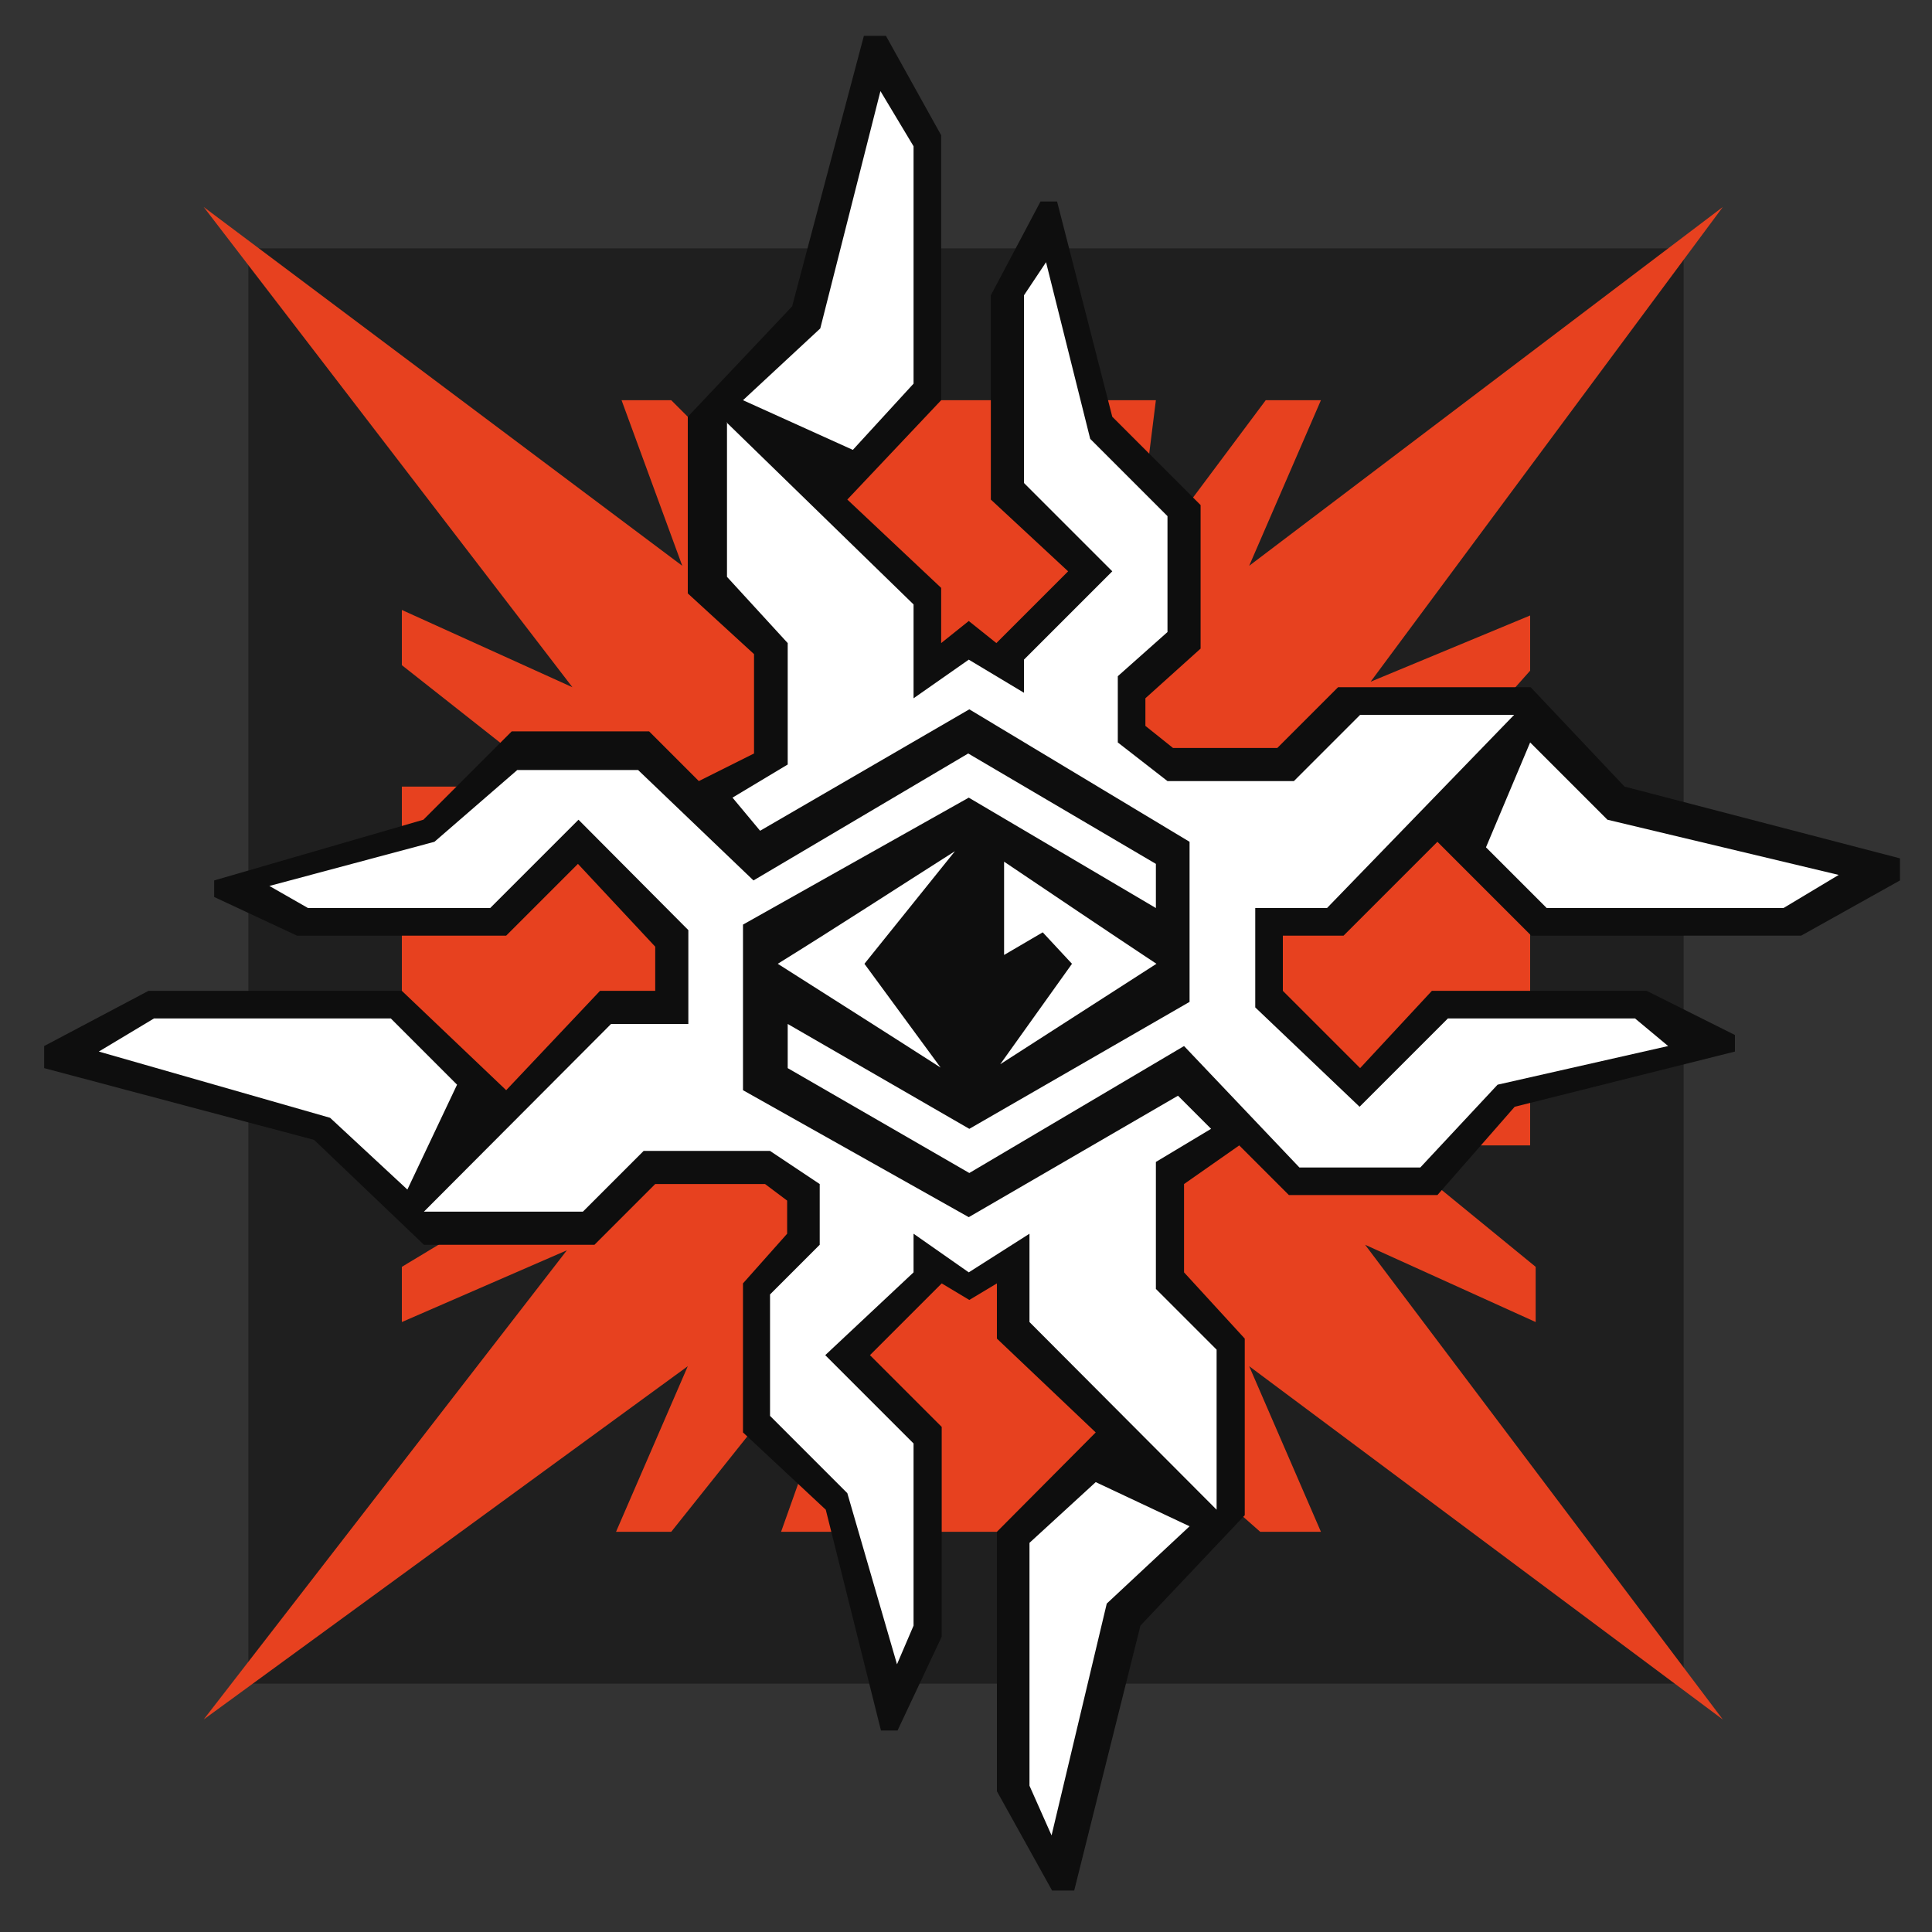
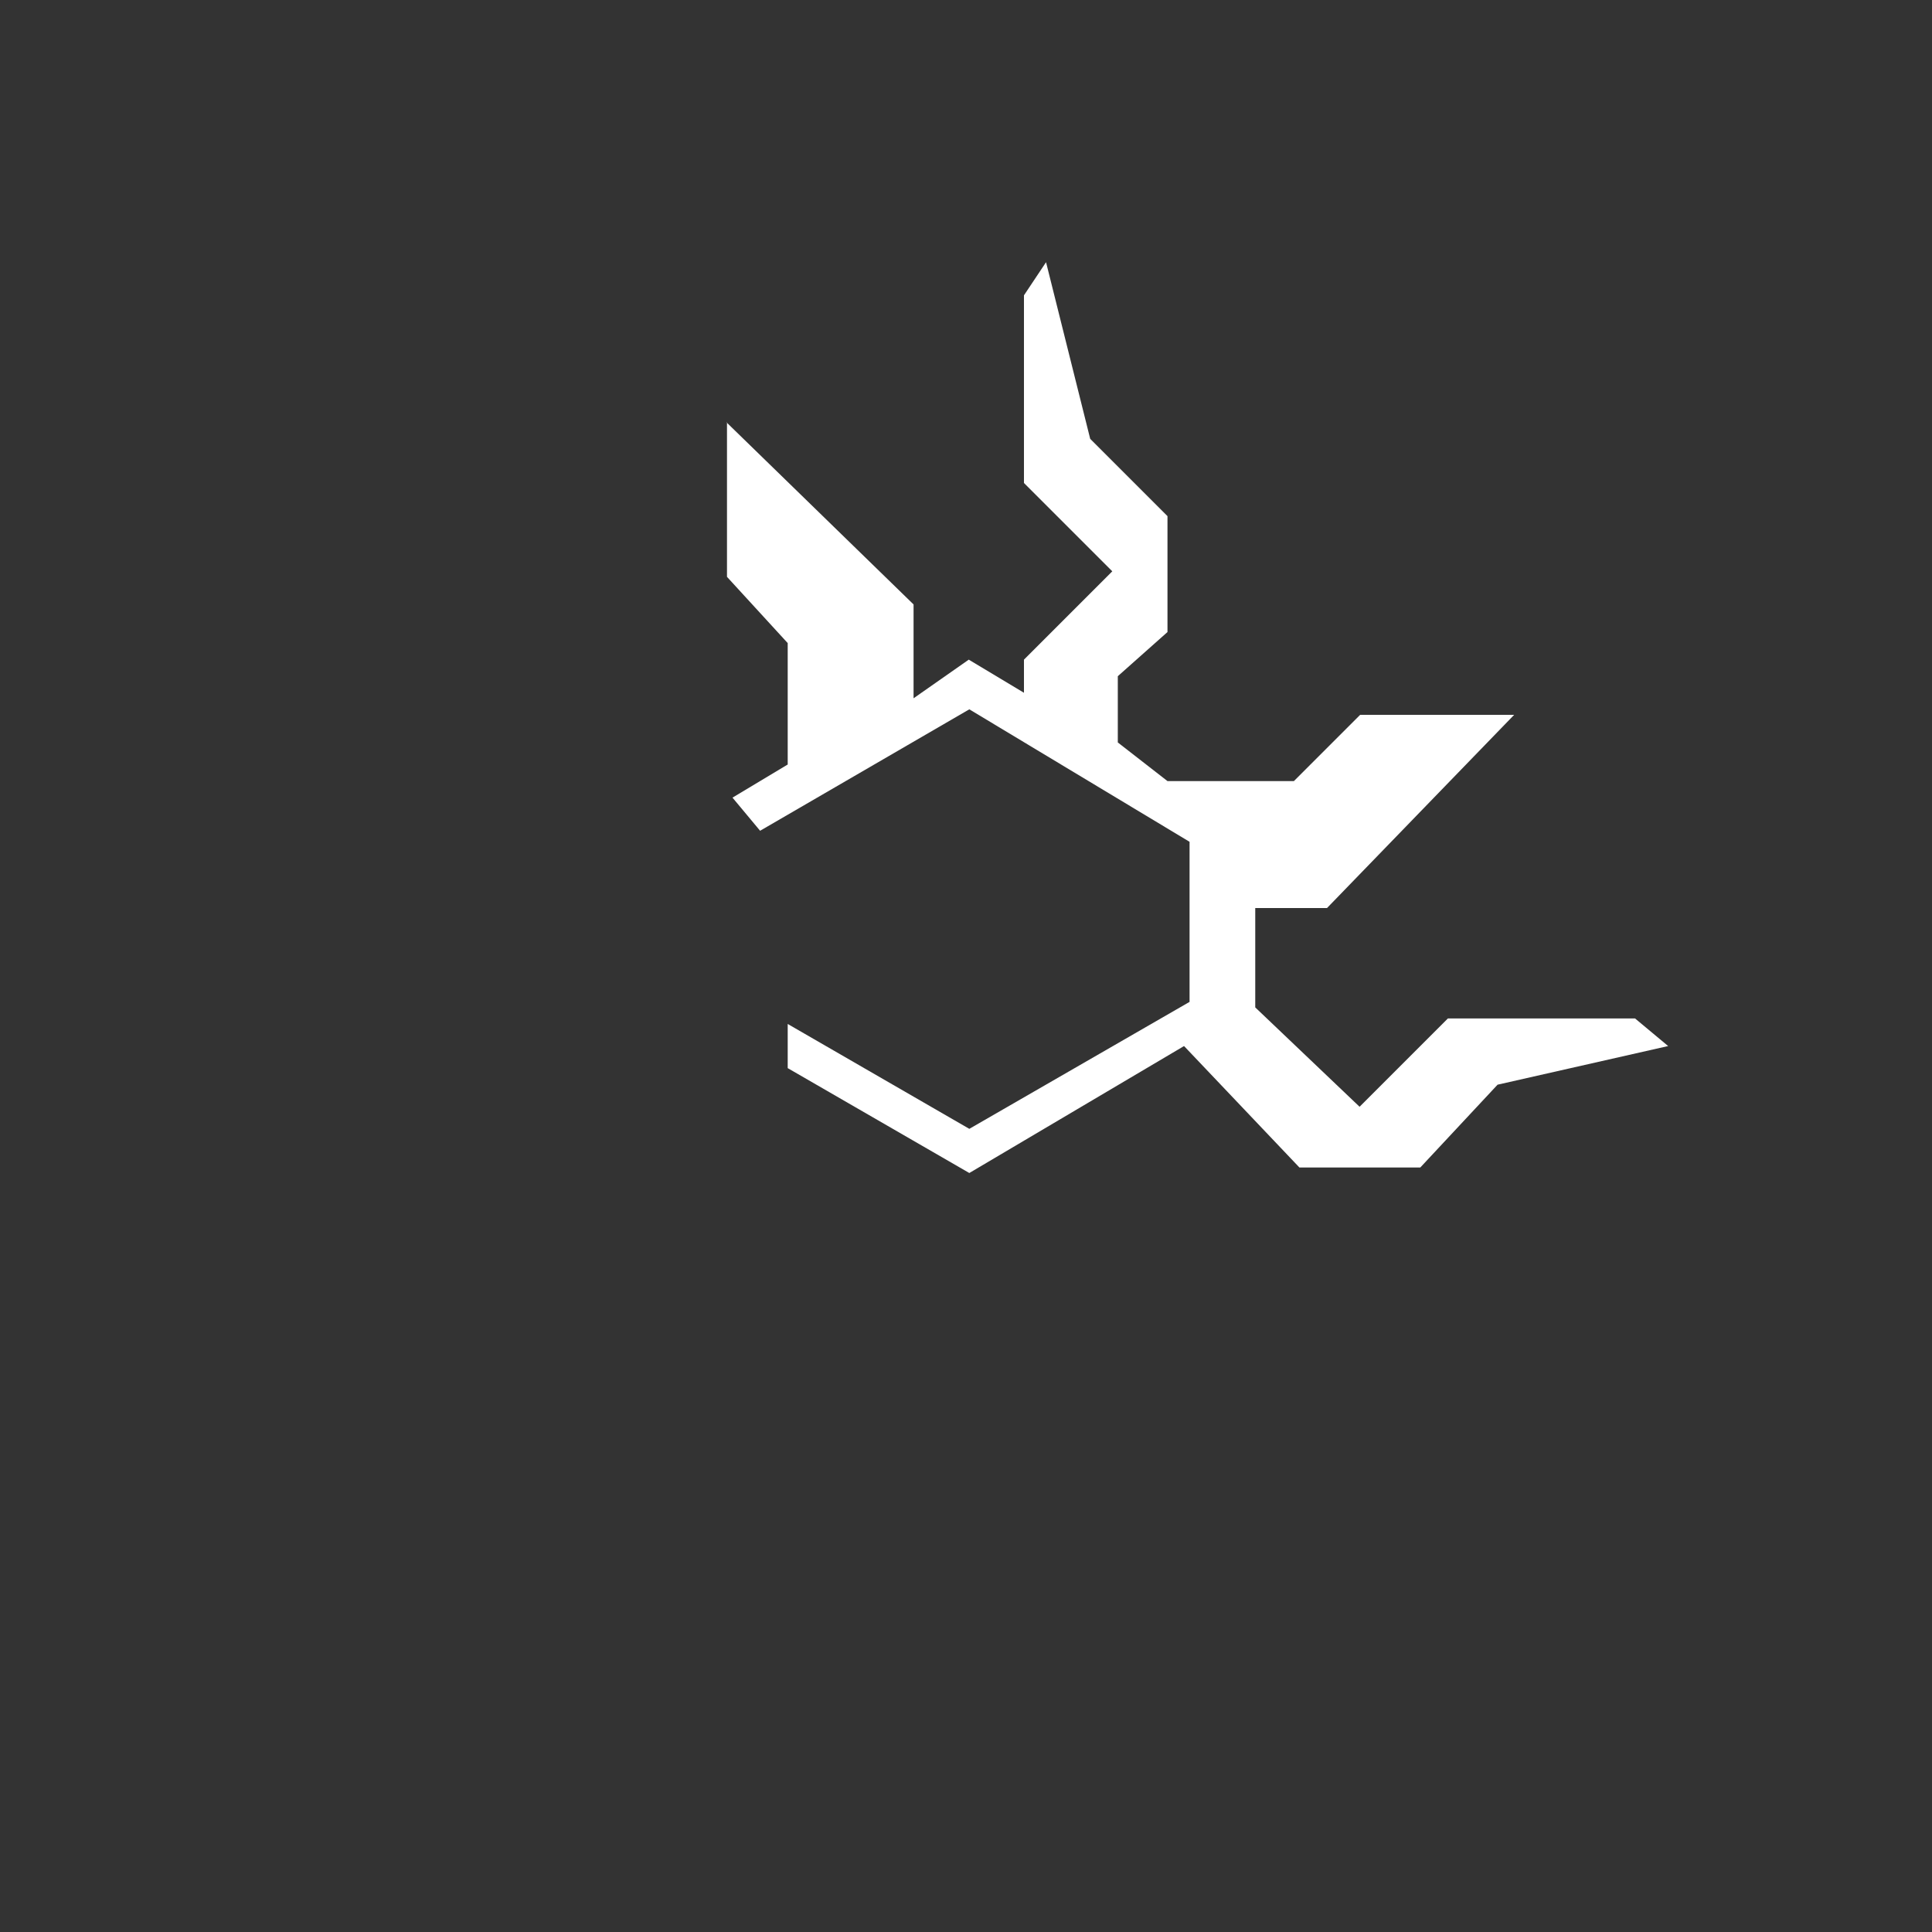
<svg xmlns="http://www.w3.org/2000/svg" xml:space="preserve" style="enable-background:new 0 0 350 350" viewBox="0 0 350 350">
  <rect x="0" y="0" width="350" height="350" fill="#333333" stroke="none" />
  <switch>
    <g>
-       <path d="M45 45h260v260H45z" style="opacity:.4;enable-background:new" />
-       <path d="m36.9 37.5 86.7 65-11-30h9l9 9v-9h78.8l-4 32 23.9-32h10l-13 30 85.8-65-63.8 86 28.9-12v10l-16 18h16v68h-25.9l26.9 22v10l-30.9-14 64.8 86-85.8-64 13 30h-11l-17-15v15h-69.8l16-45-35.9 45h-10l13-30-87.7 64 65.8-85-29.9 13v-10l24.9-15H72.8v-72h27.9l-27.9-22v-10l30.9 14-66.8-87z" style="fill:#e7411f" />
-       <path d="M156.5 6.5h4l10 18v48l-17 18 17 16v10l5-4 5 4 13-13-14-13v-37l9-17h3l10 39 16 16v26l-10 9v5l5 4h18.9l11-11h34.9l17 18 49.9 13v4l-17.9 10h-48.9l-17-17-17 17h-11v10l14 14 13-14h38.9l16 8v3l-39.9 10-14 16h-26.9l-9-9-10 7v16l11 12v32l-18.9 20-12 48h-4l-10-18v-47l17.9-18-17.9-17v-10l-5 3-5-3-13 13 13 13v38l-8 17h-3l-10-40-15-14v-27l8-9v-6l-4-3h-19.9l-11 11H76.8l-19.9-19-48.9-13v-4l18.9-10h45.9l18.9 18 17-18h10v-8l-14-15-13 13H53.8l-15-7v-3l37.9-11 16-16h24.9l9 9 10-5v-18l-12-11v-32l18.9-20 13-49z" style="fill:#0e0e0e" />
      <path d="m131.6 76.5 33.9 33v17l10-7 10 6v-6l16-16-16-16v-34l4-6 8 32 14 14v21l-9 8v12l9 7h22.9l12-12h27.9l-33.9 35h-13v18l18.9 18 16-16h33.9l6 5-30.9 7-14 15h-21.9l-20.9-22-38.9 23-32.9-19v-8l32.9 19 39.9-23v-29l-39.9-24-37.9 22-5-6 10-6v-22l-11-12v-28h-.1z" style="fill:#fff" />
-       <path d="M209.4 156.5v8l-33.9-20-40.9 23v30l40.9 23 37.9-22 6 6-10 6v23l11 11v29l-33.9-34v-16l-11 7-10-7v7l-16 15 16 16v33l-3 7-9-31-14-14v-22l9-9v-11l-9-6h-22.9l-11 11H76.8l33.9-34h14v-17l-19.9-20-16 16h-33l-7-4 29.9-8 15-13h21.9l20.9 20 38.9-23 34 20z" style="fill:#fff" />
-       <path d="m159.5 16.5 6 10v43l-11 12-19.9-9 14-13 10.9-43zm117.7 118 14 14 41.9 10-10 6h-42.9l-11-11 8-19zm-90.7 145 12-11 17 8-15 14-10 42-4-9v-44zm-168.6-89 10-6h42.9l12 12-9 19-14-13-41.9-12zM173 154.2c-5.5 6.8-10.9 13.6-16.4 20.4l13.8 18.8c-9.8-6.3-19.6-12.5-29.5-18.8 10.8-6.7 21.4-13.6 32.1-20.4zm8.9 1.9c9.2 6.2 18.4 12.4 27.6 18.5l-28.3 18.2 13-18.2-5.3-5.7-7 4.1v-16.9z" style="fill:#fff" />
    </g>
  </switch>
</svg>